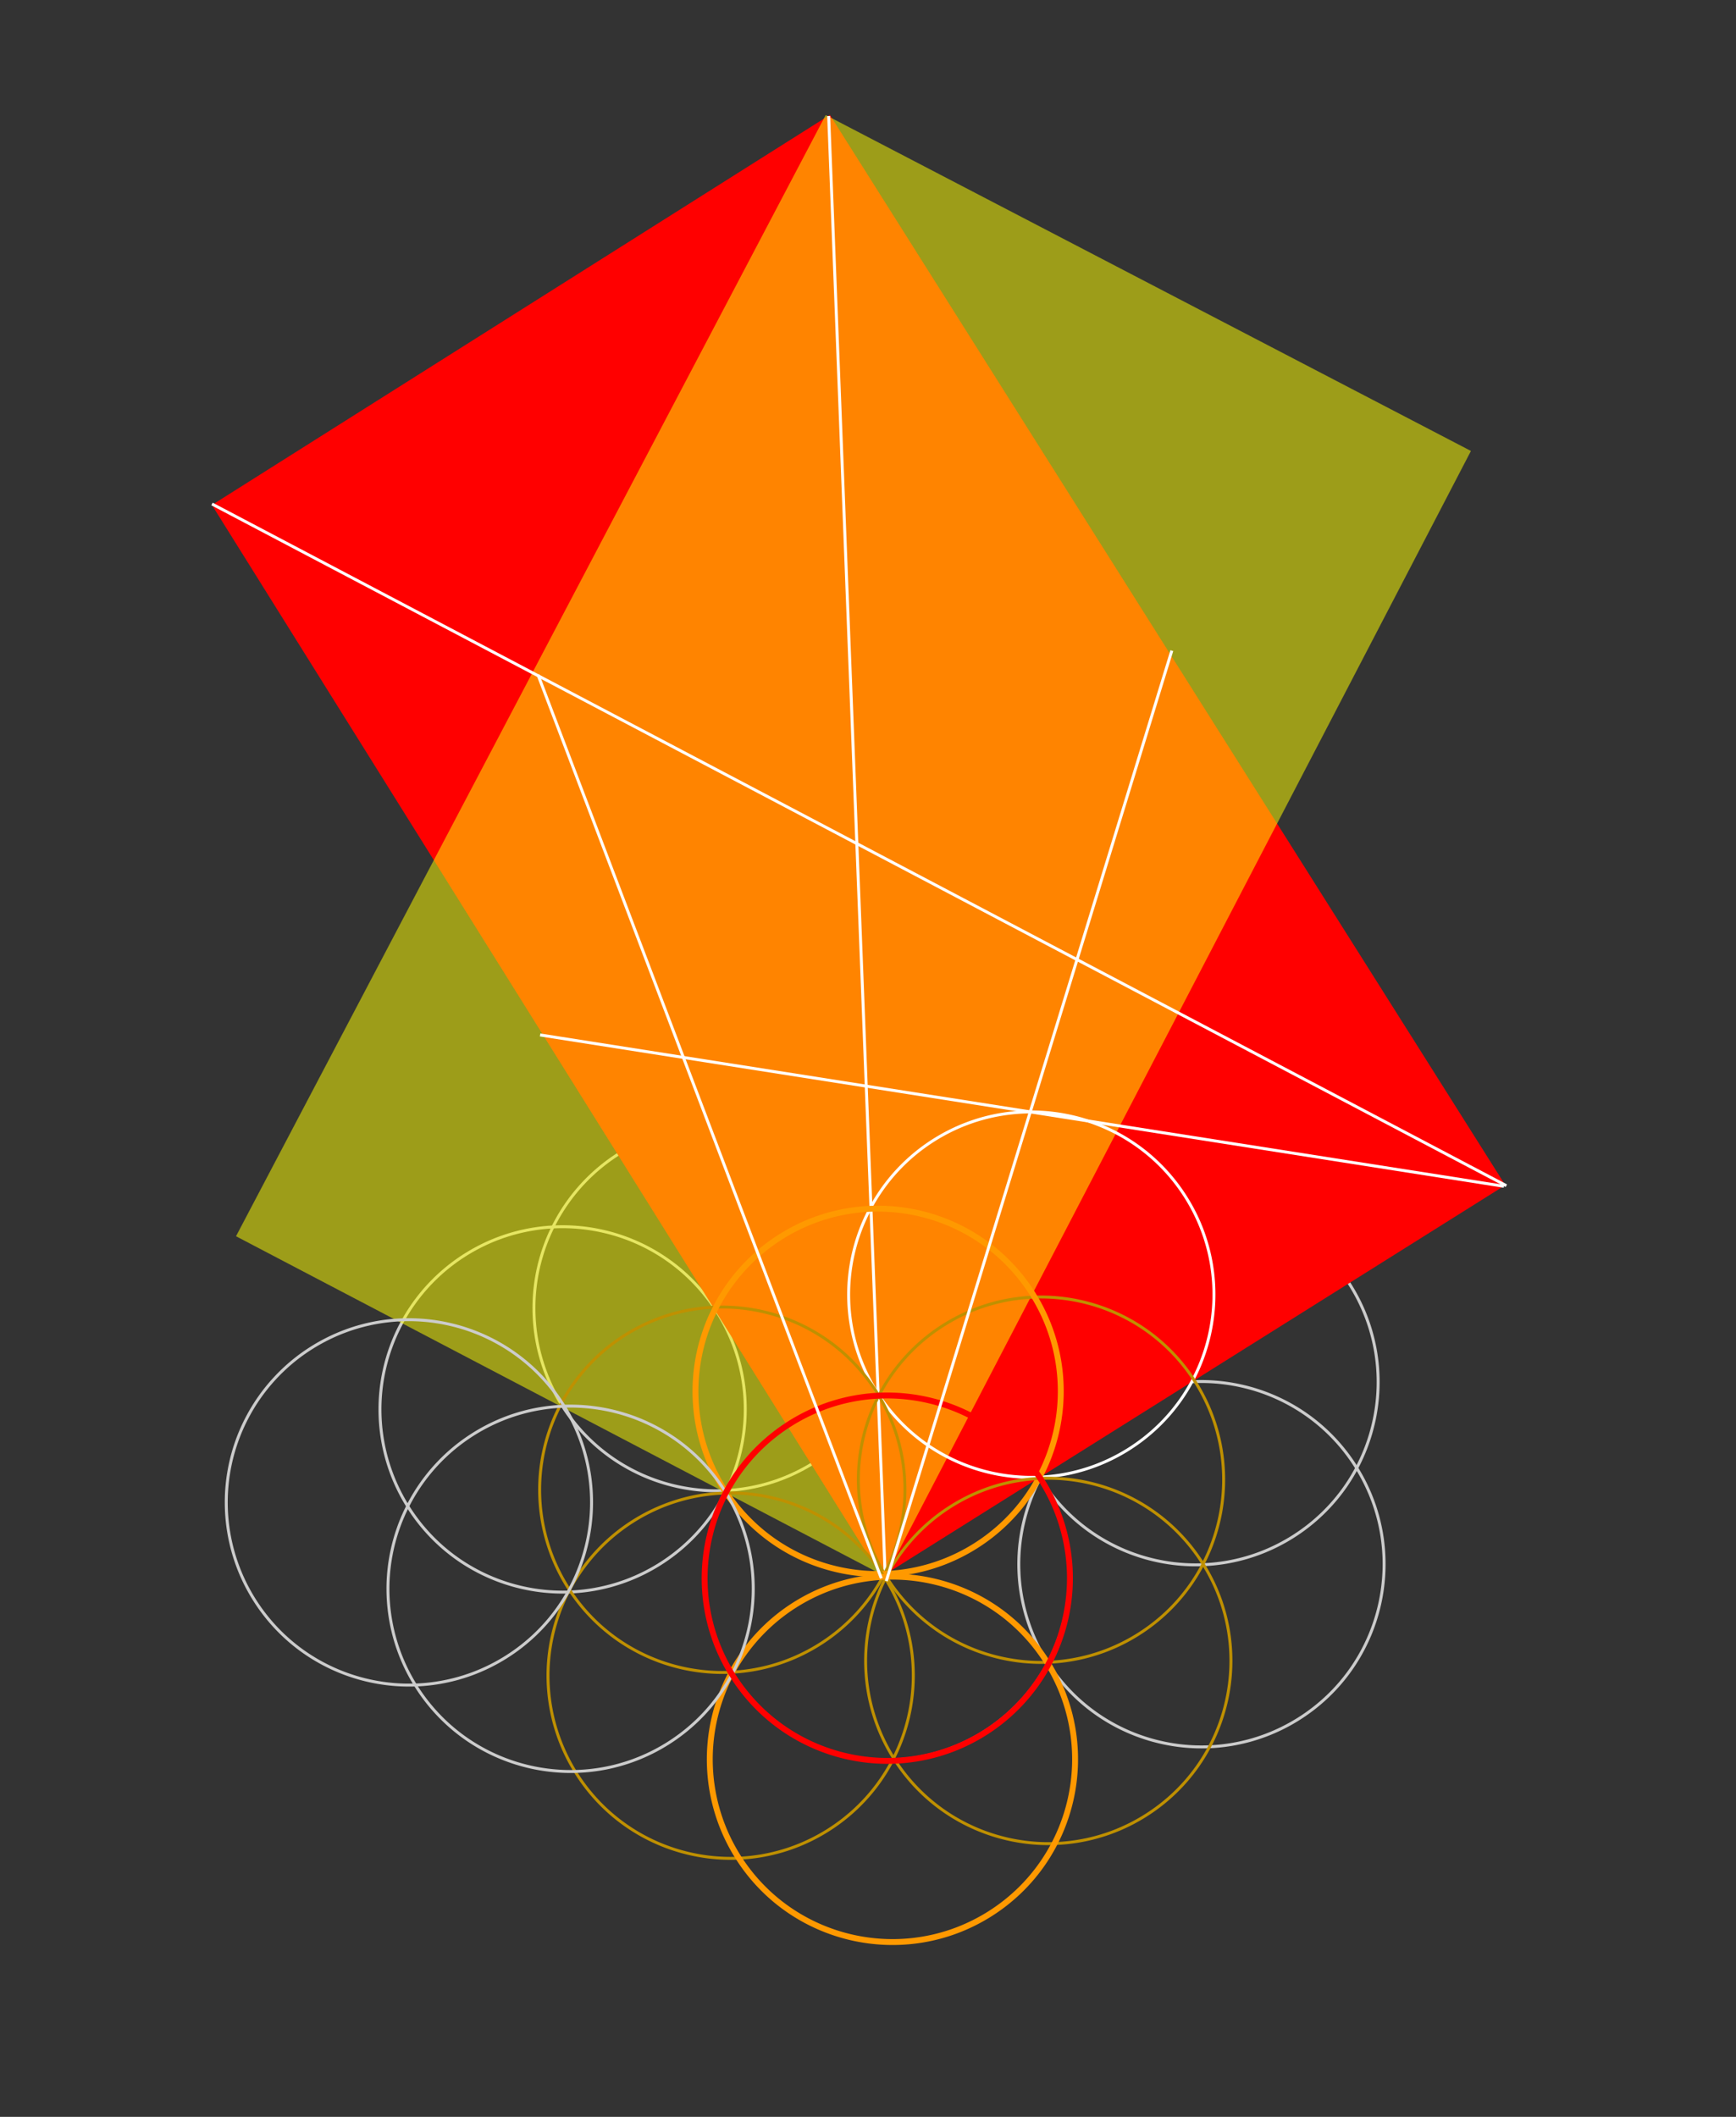
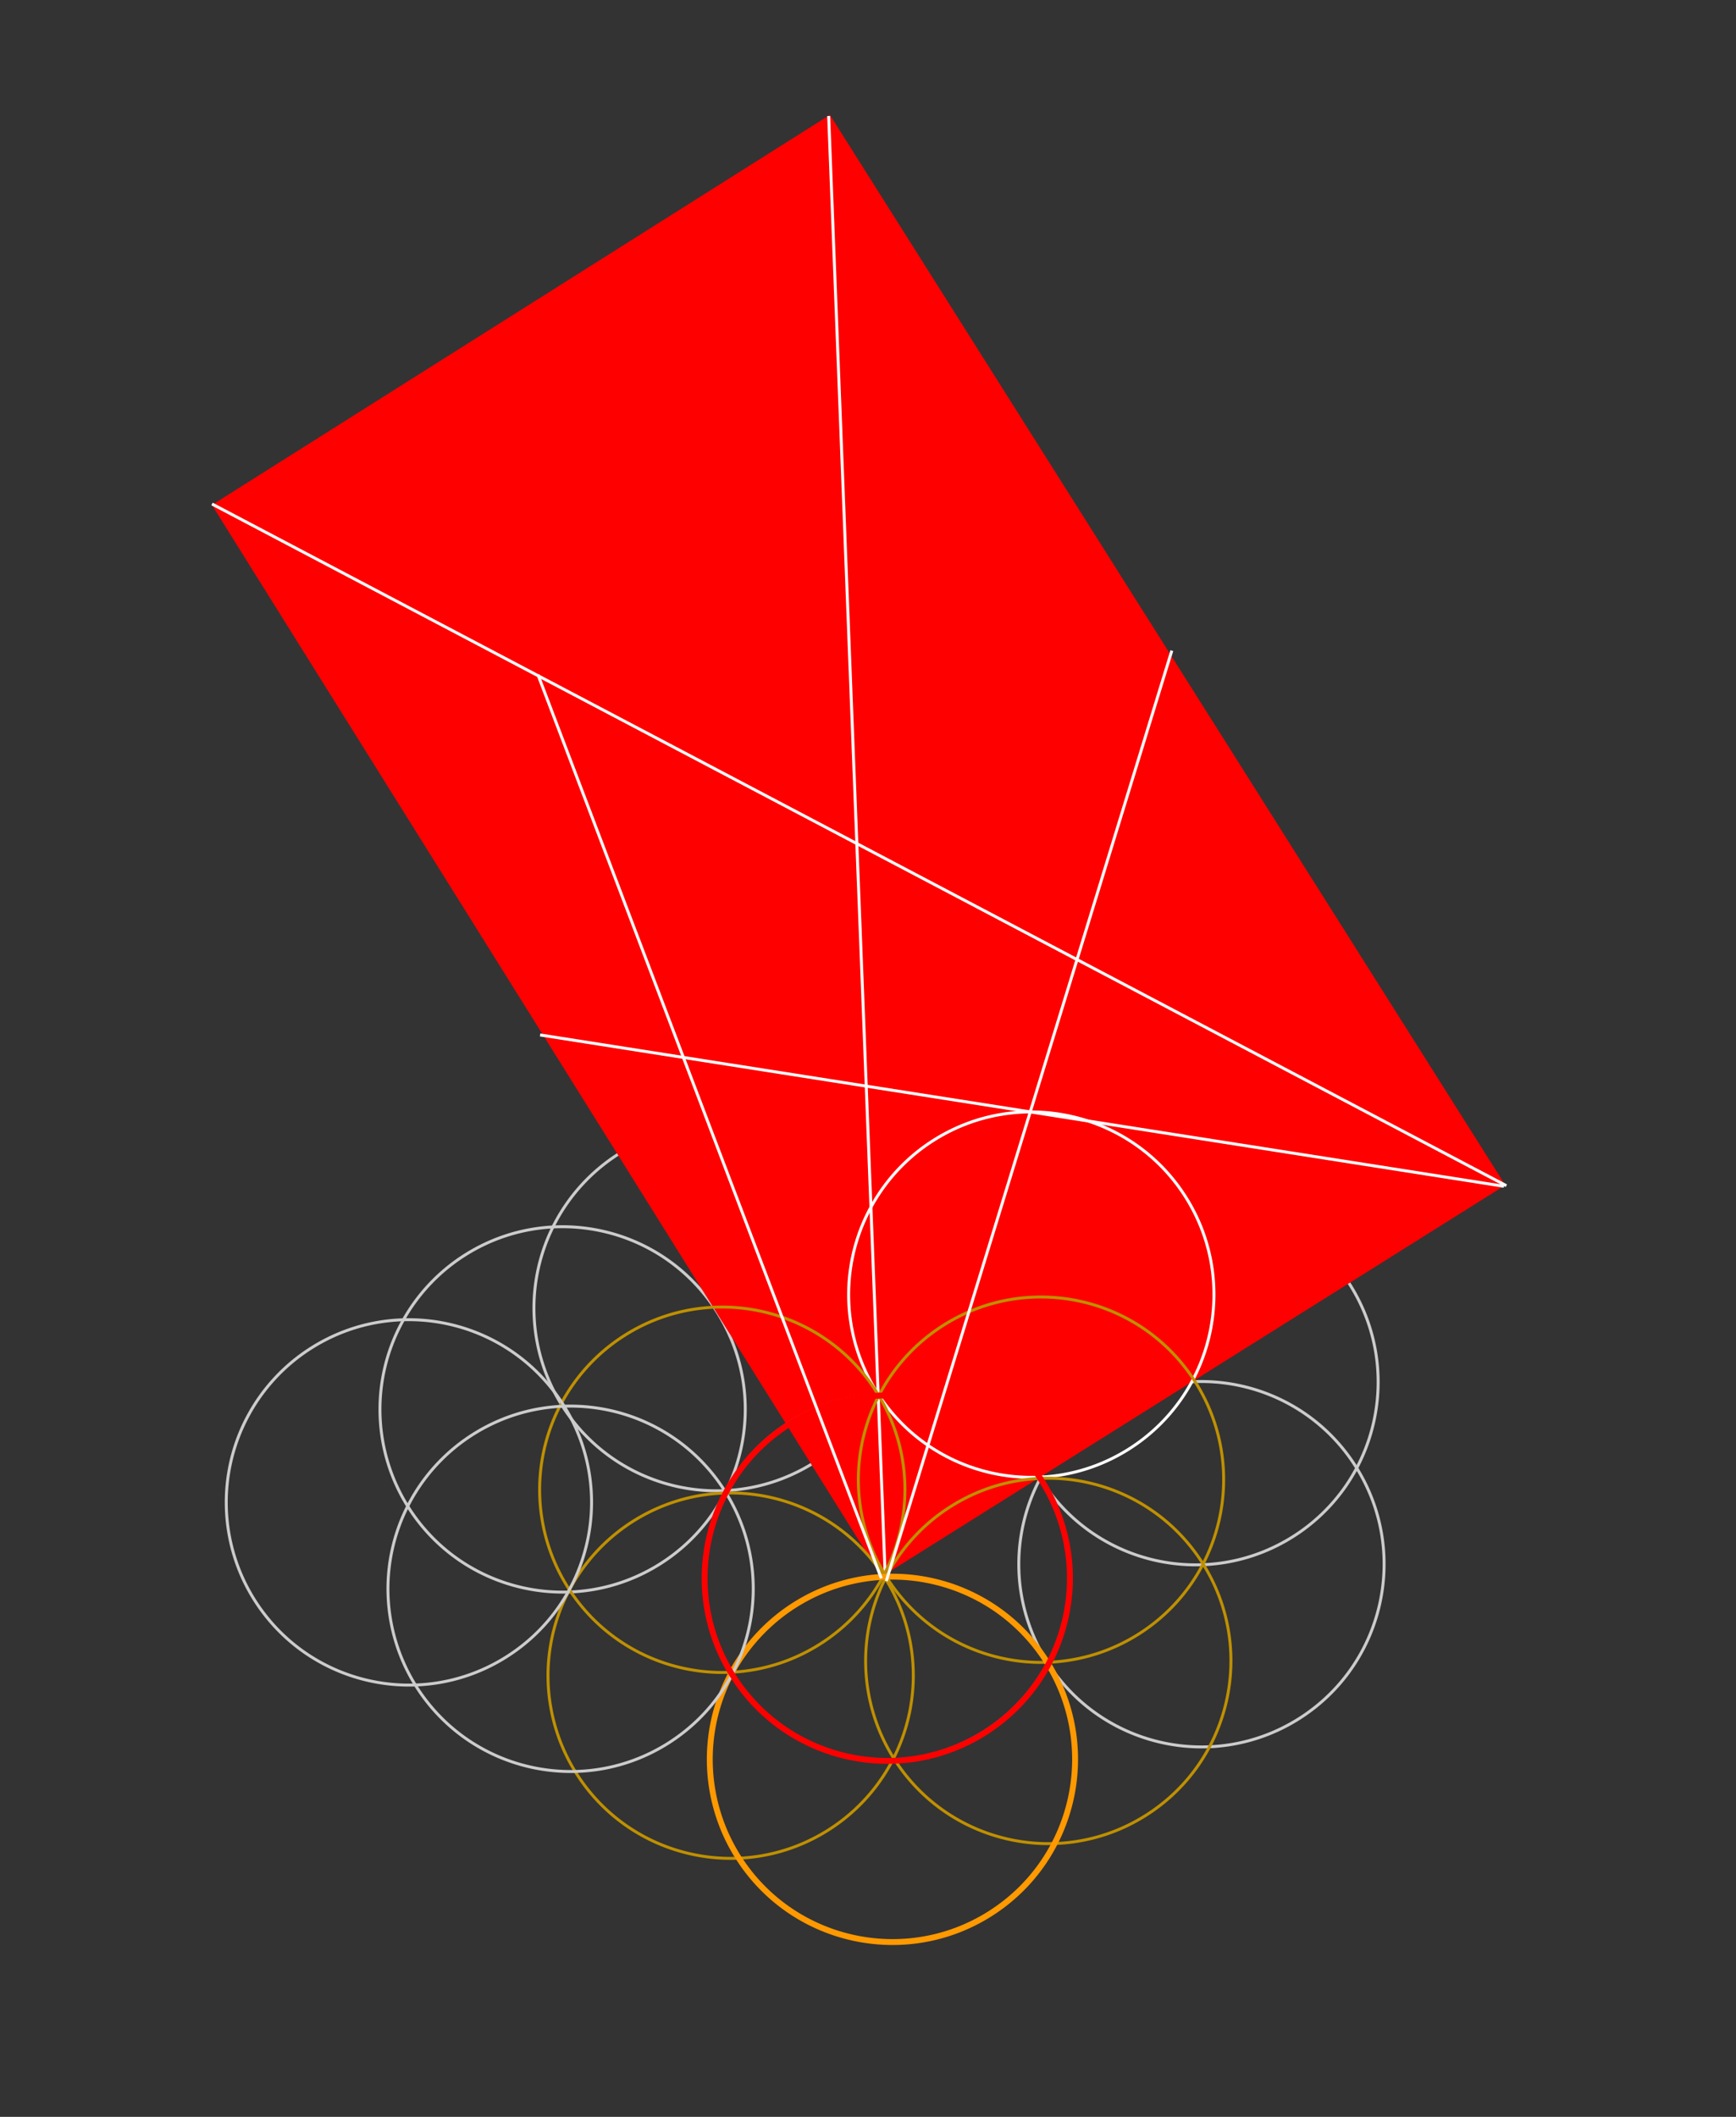
<svg xmlns="http://www.w3.org/2000/svg" viewBox="0 0 588.664 717.654" fill="none" stroke-linecap="square" stroke-miterlimit="10">
  <rect x="0" y="0" width="588.664" height="717.654" fill="#333333" stroke="none" />
  <clipPath id="a">
    <path d="M0 0h588.664v717.654H0V0z" />
  </clipPath>
  <g clip-path="url(#a)">
    <path fill="none" d="M0 0h588.664v717.654H0z" />
    <path fill="none" d="M276.06 495.833c-28.919 18.264-67.169 9.627-85.433-19.292a61.931 61.931 0 0119.291-85.433c28.919-18.264 67.169-9.627 85.433 19.292 18.265 28.919 9.628 67.168-19.291 85.433z" />
    <path stroke="#ccc" stroke-linejoin="round" stroke-linecap="butt" d="M276.06 495.833h0c-28.919 18.264-67.169 9.627-85.433-19.292h0a61.931 61.931 0 0119.291-85.433h0c28.919-18.264 67.169-9.627 85.433 19.292h0c18.265 28.919 9.628 67.168-19.291 85.433z" />
    <path fill="none" d="M223.845 530.182c-28.918 18.264-67.168 9.627-85.433-19.291a61.931 61.931 0 0119.292-85.433c28.918-18.265 67.168-9.628 85.433 19.29 18.264 28.92 9.627 67.17-19.292 85.434z" />
    <path stroke="#ccc" stroke-linejoin="round" stroke-linecap="butt" d="M223.845 530.182h0c-28.918 18.264-67.168 9.627-85.433-19.291h0a61.931 61.931 0 0119.292-85.433h0c28.918-18.265 67.168-9.628 85.433 19.29h0c18.264 28.92 9.627 67.17-19.292 85.434z" />
-     <path fill="none" d="M438.45 520.937c-28.918 18.264-67.168 9.627-85.433-19.291a61.931 61.931 0 0119.292-85.434c28.918-18.264 67.168-9.627 85.433 19.292 18.264 28.919 9.627 67.168-19.292 85.433z" />
    <path stroke="#ccc" stroke-linejoin="round" stroke-linecap="butt" d="M438.45 520.937h0c-28.918 18.264-67.168 9.627-85.433-19.291h0a61.931 61.931 0 0119.292-85.434h0c28.918-18.264 67.168-9.627 85.433 19.292h0c18.264 28.919 9.627 67.168-19.292 85.433z" />
    <path fill="none" d="M440.47 582.663c-28.919 18.264-67.169 9.627-85.433-19.292a61.931 61.931 0 0119.291-85.433c28.919-18.264 67.169-9.627 85.433 19.292 18.265 28.918 9.628 67.168-19.291 85.433z" />
    <path stroke="#ccc" stroke-linejoin="round" stroke-linecap="butt" d="M440.47 582.663h0c-28.919 18.264-67.169 9.627-85.433-19.292h0a61.931 61.931 0 0119.291-85.433h0c28.919-18.264 67.169-9.627 85.433 19.292h0c18.265 28.918 9.628 67.168-19.291 85.433z" />
    <path fill="red" d="M281.412 38.947L71.864 171.204l227.038 363.325 211.524-132.741z" />
-     <path fill="#ff0" fill-opacity=".519" d="M498.784 152.882L279.982 39 80.027 419.112l220.208 115.343z" />
    <path fill="none" d="M300.194 535.014l-19.18-495.18" />
    <path stroke="#fff" stroke-linejoin="round" stroke-linecap="butt" d="M300.194 535.014l-19.18-495.18" />
    <path fill="none" d="M382.771 491.267c-28.918 18.264-67.168 9.627-85.433-19.292a61.931 61.931 0 0119.292-85.433c28.919-18.264 67.168-9.627 85.433 19.292 18.264 28.919 9.627 67.168-19.292 85.433z" />
    <path stroke="#fff" stroke-linejoin="round" stroke-linecap="butt" d="M382.771 491.267h0c-28.918 18.264-67.168 9.627-85.433-19.292h0a61.931 61.931 0 0119.292-85.433h0c28.919-18.264 67.168-9.627 85.433 19.292h0c18.264 28.919 9.627 67.168-19.292 85.433z" />
    <path fill="none" d="M277.989 557.418c-28.919 18.264-67.169 9.627-85.433-19.292a61.931 61.931 0 0119.291-85.433c28.919-18.264 67.169-9.627 85.433 19.291 18.265 28.92 9.628 67.169-19.291 85.434z" />
    <path stroke="#bf9000" stroke-linejoin="round" stroke-linecap="butt" d="M277.989 557.418h0c-28.919 18.264-67.169 9.627-85.433-19.292h0a61.931 61.931 0 0119.291-85.433h0c28.919-18.264 67.169-9.627 85.433 19.291h0c18.265 28.92 9.628 67.169-19.291 85.434z" />
    <path fill="none" d="M386.062 554.008c-28.919 18.265-67.168 9.628-85.433-19.291a61.931 61.931 0 0119.292-85.433c28.918-18.265 67.168-9.628 85.433 19.291 18.264 28.919 9.627 67.169-19.292 85.433z" />
    <path stroke="#bf9000" stroke-linejoin="round" stroke-linecap="butt" d="M386.062 554.008h0c-28.919 18.265-67.168 9.628-85.433-19.291h0a61.931 61.931 0 0119.292-85.433h0c28.918-18.265 67.168-9.628 85.433 19.291h0c18.264 28.919 9.627 67.169-19.292 85.433z" />
    <path fill="none" d="M333.668 587.085c-28.92 18.264-67.169 9.627-85.433-19.291a61.931 61.931 0 0119.29-85.433c28.92-18.265 67.17-9.628 85.434 19.29 18.265 28.92 9.627 67.17-19.291 85.434z" />
    <path stroke="#ccc" stroke-linejoin="round" stroke-linecap="butt" d="M333.668 587.085h0c-28.92 18.264-67.169 9.627-85.433-19.291h0a61.931 61.931 0 0119.29-85.433h0c28.92-18.265 67.17-9.628 85.434 19.29h0c18.265 28.92 9.627 67.17-19.291 85.434z" />
-     <path fill="none" d="M330.833 524.057c-28.919 18.264-67.168 9.627-85.433-19.291a61.931 61.931 0 0119.291-85.433c28.92-18.265 67.169-9.628 85.434 19.29 18.264 28.92 9.627 67.17-19.292 85.434z" />
-     <path stroke="#f90" stroke-width="2" stroke-linejoin="round" stroke-linecap="butt" d="M330.833 524.057h0c-28.919 18.264-67.168 9.627-85.433-19.291h0a61.931 61.931 0 0119.291-85.433h0c28.92-18.265 67.169-9.628 85.434 19.29h0c18.264 28.92 9.627 67.17-19.292 85.434z" />
    <path fill="none" d="M388.532 615.45c-28.918 18.264-67.168 9.627-85.433-19.292a61.931 61.931 0 0119.292-85.433c28.919-18.264 67.168-9.627 85.433 19.291 18.264 28.92 9.627 67.169-19.292 85.433z" />
    <path stroke="#bf9000" stroke-linejoin="round" stroke-linecap="butt" d="M388.532 615.45h0c-28.918 18.264-67.168 9.627-85.433-19.292h0a61.931 61.931 0 0119.292-85.433h0c28.919-18.264 67.168-9.627 85.433 19.291h0c18.264 28.92 9.627 67.169-19.292 85.433z" />
    <path fill="none" d="M280.828 620.444c-28.919 18.265-67.168 9.628-85.433-19.291a61.931 61.931 0 0119.291-85.433c28.92-18.265 67.169-9.628 85.433 19.291 18.265 28.919 9.628 67.168-19.29 85.433z" />
    <path stroke="#bf9000" stroke-linejoin="round" stroke-linecap="butt" d="M280.828 620.444h0c-28.919 18.265-67.168 9.628-85.433-19.291h0a61.931 61.931 0 0119.291-85.433h0c28.92-18.265 67.169-9.628 85.433 19.291h0c18.265 28.919 9.628 67.168-19.29 85.433z" />
    <path fill="none" d="M335.685 648.814c-28.92 18.264-67.169 9.627-85.433-19.292a61.931 61.931 0 0119.291-85.433c28.919-18.264 67.169-9.627 85.433 19.292 18.265 28.918 9.628 67.168-19.291 85.433z" />
    <path stroke="#f90" stroke-width="2" stroke-linejoin="round" stroke-linecap="butt" d="M335.685 648.814h0c-28.92 18.264-67.169 9.627-85.433-19.292h0a61.931 61.931 0 0119.291-85.433h0c28.919-18.264 67.169-9.627 85.433 19.292h0c18.265 28.918 9.628 67.168-19.291 85.433z" />
-     <path fill="none" d="M226.554 590.996c-28.919 18.265-67.168 9.628-85.433-19.291a61.931 61.931 0 0119.292-85.433c28.918-18.265 67.168-9.628 85.433 19.291 18.264 28.919 9.627 67.169-19.292 85.433z" />
    <path stroke="#ccc" stroke-linejoin="round" stroke-linecap="butt" d="M226.554 590.996h0c-28.919 18.265-67.168 9.628-85.433-19.291h0a61.931 61.931 0 0119.292-85.433h0c28.918-18.265 67.168-9.628 85.433 19.291h0c18.264 28.919 9.627 67.169-19.292 85.433z" />
    <path fill="none" d="M171.726 561.702c-28.92 18.264-67.169 9.627-85.433-19.291a61.931 61.931 0 0119.291-85.433c28.919-18.265 67.169-9.628 85.433 19.29 18.265 28.92 9.628 67.17-19.291 85.434z" />
    <path stroke="#ccc" stroke-linejoin="round" stroke-linecap="butt" d="M171.726 561.702h0c-28.92 18.264-67.169 9.627-85.433-19.291h0a61.931 61.931 0 0119.291-85.433h0c28.919-18.265 67.169-9.628 85.433 19.29h0c18.265 28.92 9.628 67.17-19.291 85.434z" />
    <path fill="none" d="M267.803 482.671c28.918-18.265 67.168-9.628 85.433 19.291a61.931 61.931 0 01-19.292 85.433c-28.919 18.265-67.168 9.628-85.433-19.291-18.264-28.919-9.627-67.169 19.292-85.433z" />
    <path stroke="red" stroke-width="2" stroke-linejoin="round" stroke-linecap="butt" d="M267.803 482.671h0c28.918-18.265 67.168-9.628 85.433 19.291h0a61.931 61.931 0 01-19.292 85.433h0c-28.919 18.265-67.168 9.628-85.433-19.291h0c-18.264-28.919-9.627-67.169 19.292-85.433z" />
    <path fill="none" d="M72.333 171.094l438.016 230.645" />
    <path stroke="#fff" stroke-linejoin="round" stroke-linecap="butt" d="M72.333 171.094l438.016 230.645" />
    <path fill="none" d="M300.675 535.54l96.535-314.488" />
    <path stroke="#fff" stroke-linejoin="round" stroke-linecap="butt" d="M300.675 535.54l96.535-314.488" />
    <path fill="none" d="M509.467 402.092l-325.827-51.15" />
    <path stroke="#fff" stroke-linejoin="round" stroke-linecap="butt" d="M509.467 402.092l-325.827-51.15" />
    <path fill="none" d="M182.573 229.164l116.094 305.449" />
    <path stroke="#fff" stroke-linejoin="round" stroke-linecap="butt" d="M182.573 229.164l116.094 305.449" />
  </g>
</svg>